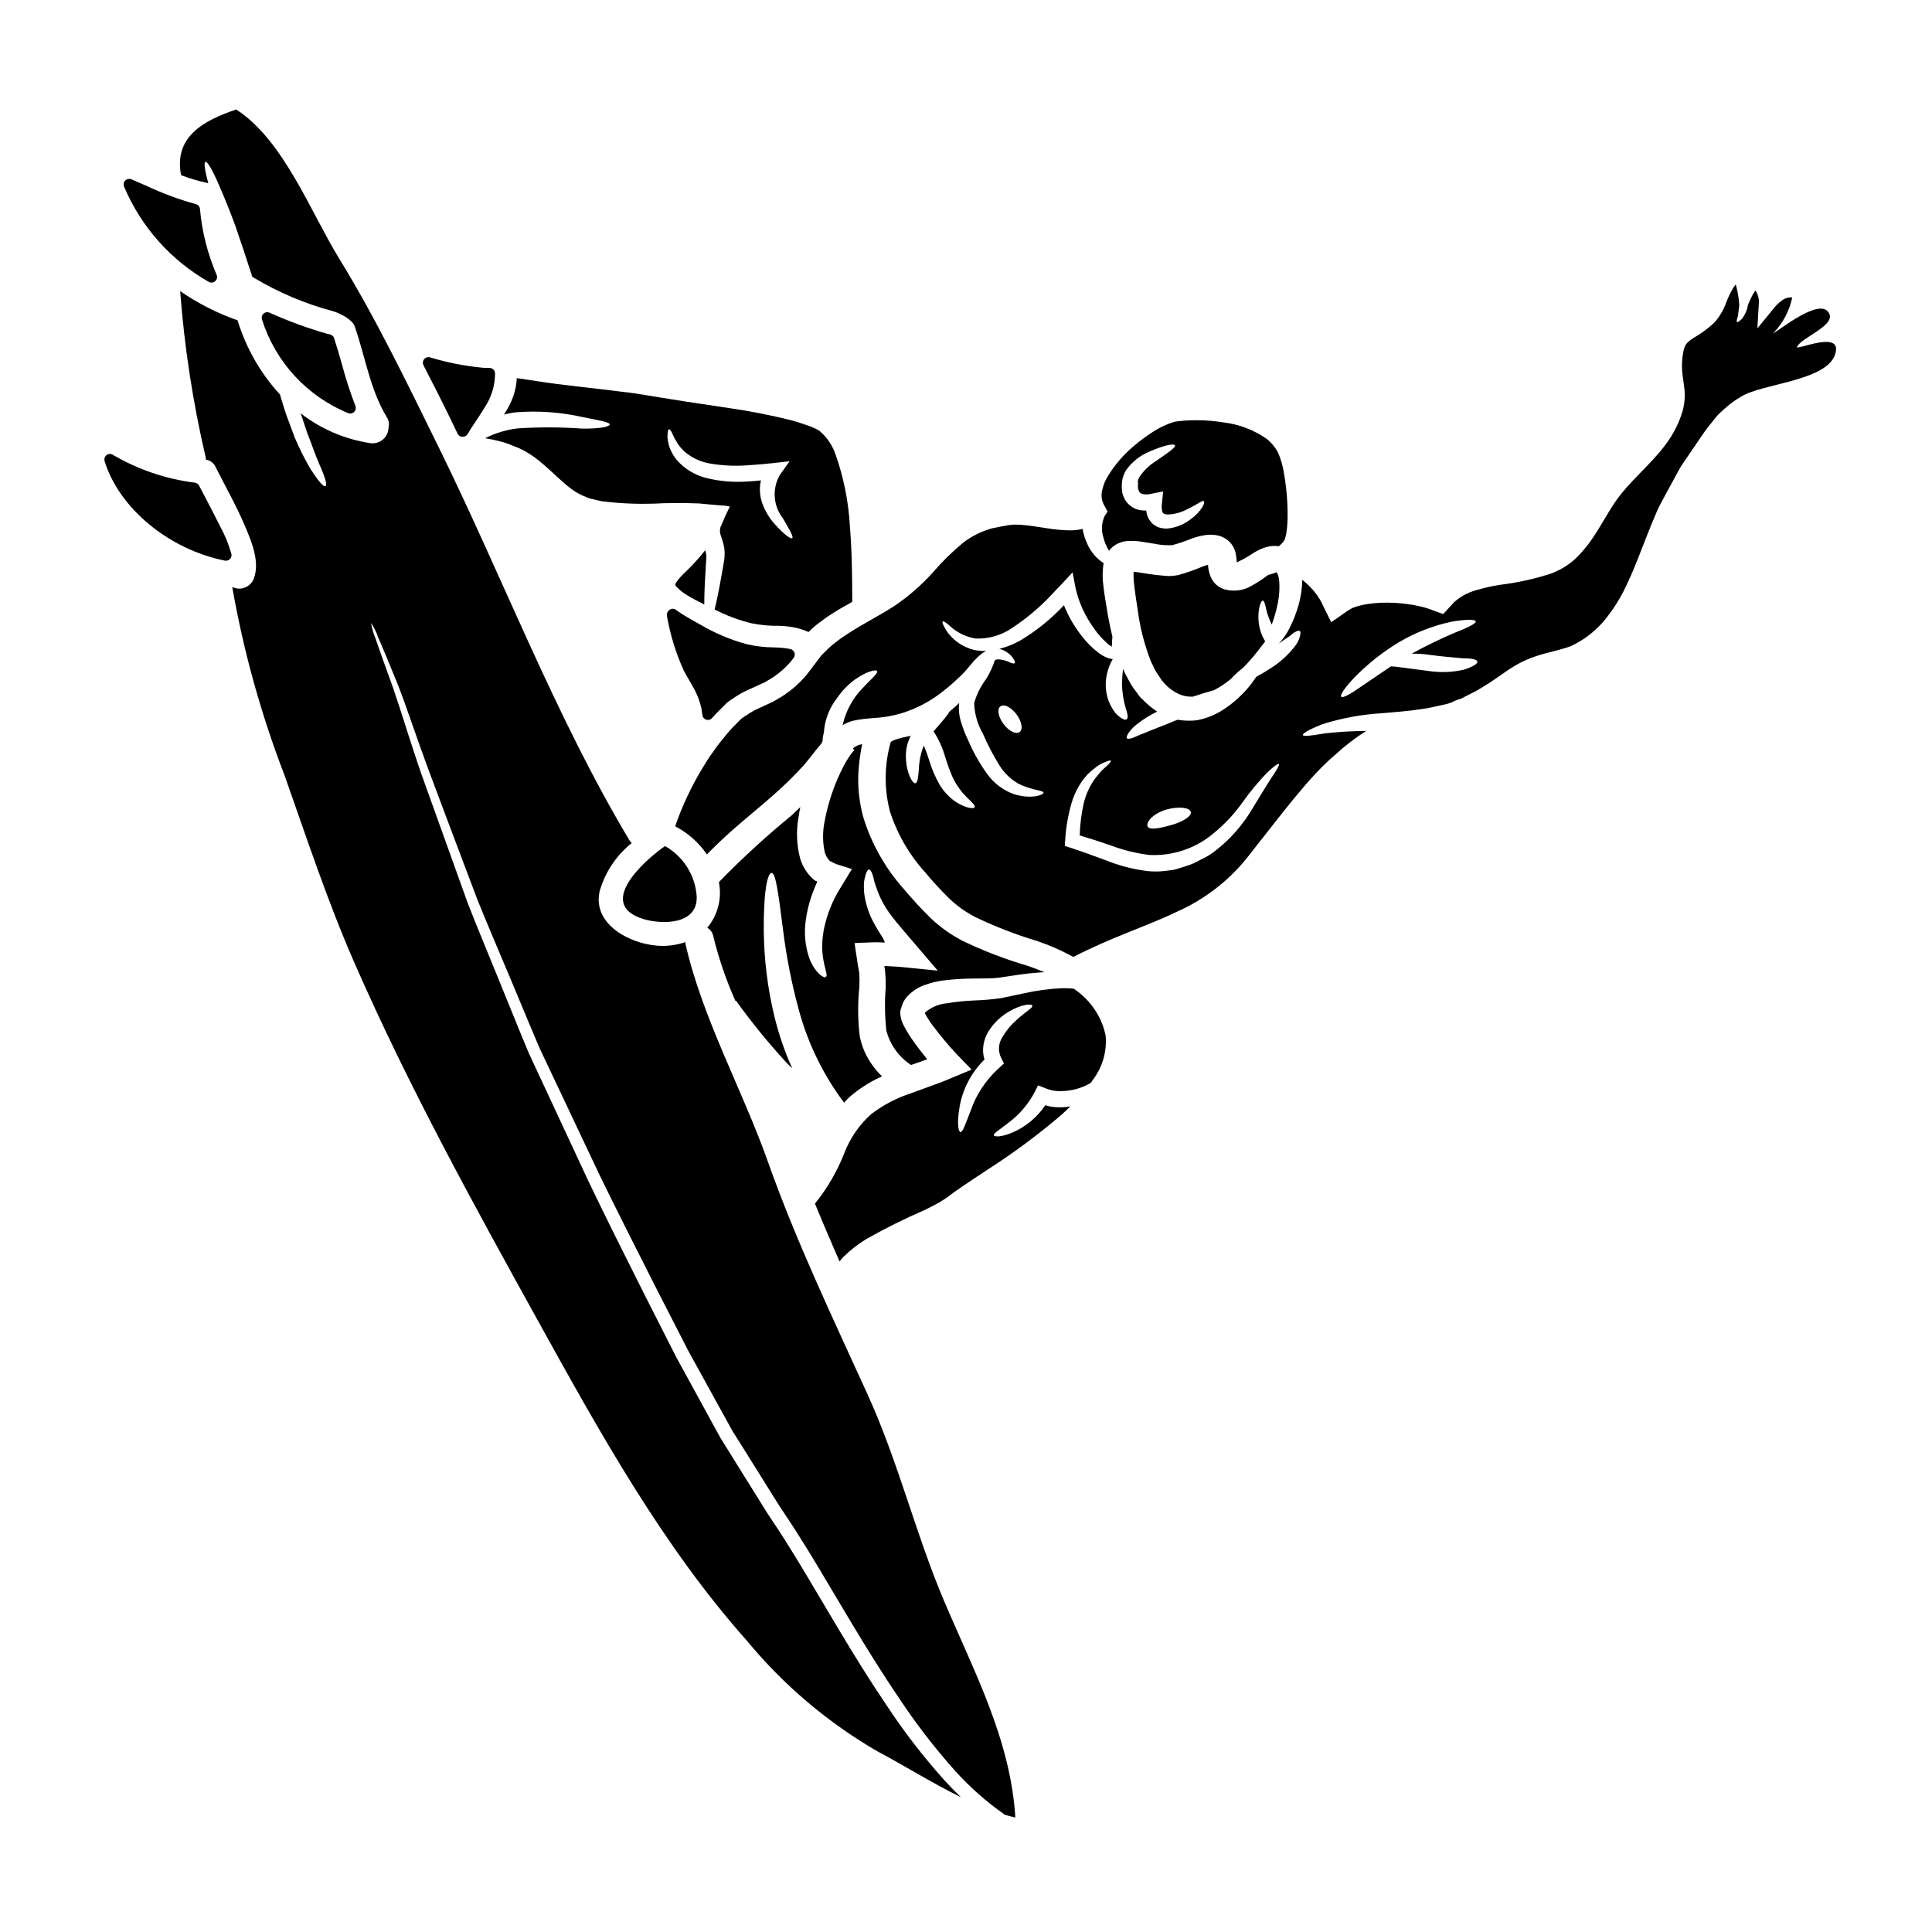
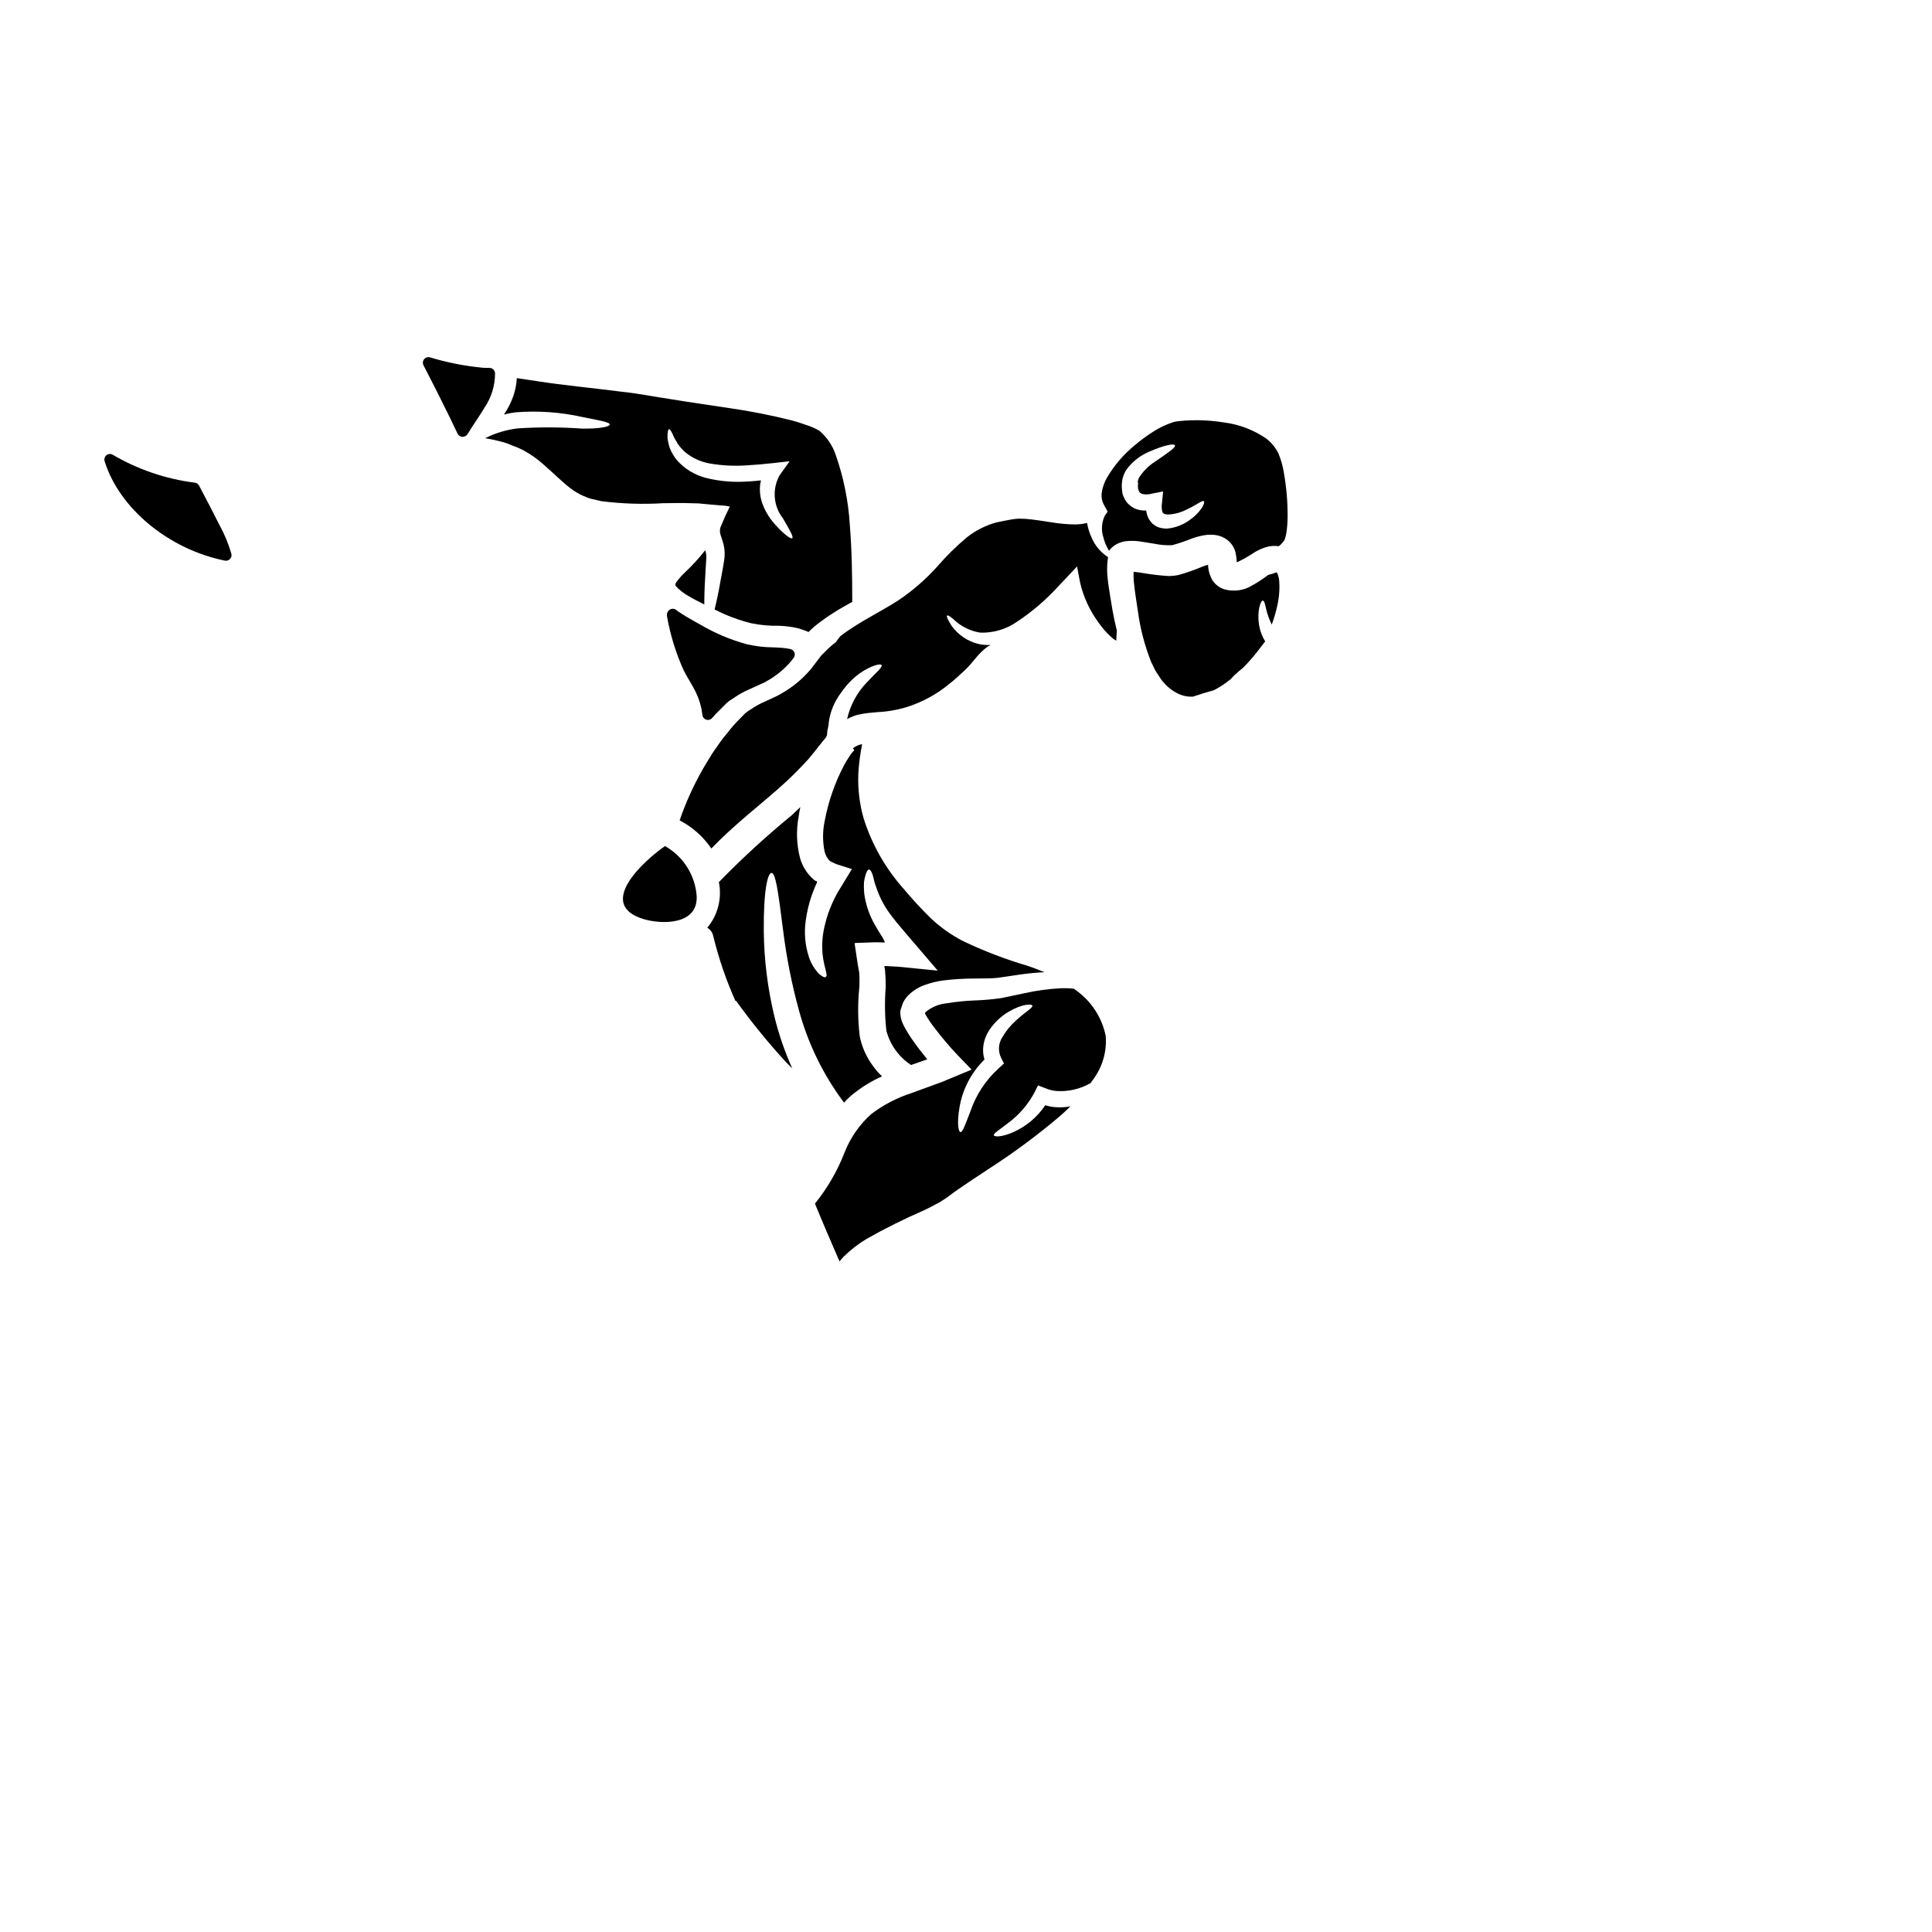
<svg xmlns="http://www.w3.org/2000/svg" fill="#000000" width="800px" height="800px" version="1.1" viewBox="144 144 512 512">
  <g>
    <path d="m263.36 254.95c0.656 1.344 1.289 2.684 1.922 4.027 0.262 0.484 0.766 0.785 1.316 0.785h0.055c0.551-0.023 1.055-0.328 1.328-0.809 0.527-0.93 1.215-1.969 1.969-3.098 0.75-1.129 1.605-2.418 2.434-3.789v-0.004c1.828-2.695 2.809-5.875 2.809-9.133-0.027-0.797-0.68-1.43-1.477-1.43-0.508 0-1.062 0-1.758-0.039l-0.512-0.059c-4.566-0.457-9.074-1.359-13.461-2.691-0.574-0.18-1.195 0.008-1.574 0.469-0.379 0.457-0.449 1.094-0.18 1.621 2.43 4.676 4.805 9.391 7.129 14.148z" />
    <path d="m321.53 305.55c-0.539 0.32-0.844 0.918-0.789 1.539 0 0.051 0.043 0.34 0.051 0.395 0.867 4.871 2.336 9.621 4.375 14.133 0.395 0.812 0.906 1.68 1.469 2.641 0.324 0.551 0.664 1.137 1.016 1.762 1.039 1.793 1.793 3.734 2.238 5.758l0.254 1.73c0.074 0.578 0.484 1.055 1.039 1.219 0.141 0.043 0.281 0.062 0.426 0.062 0.43 0 0.836-0.184 1.113-0.508 0.656-0.777 1.355-1.52 2.094-2.215l1.844-1.844v0.004c0.418-0.359 0.867-0.684 1.344-0.965 0.281-0.176 0.559-0.355 0.824-0.543h-0.004c1.168-0.789 2.406-1.465 3.699-2.023l3.336-1.512h0.004c0.488-0.188 0.957-0.426 1.395-0.715 2.352-1.312 4.461-3.023 6.234-5.055l0.328-0.422c0.148-0.195 0.301-0.395 0.457-0.582h-0.004c0.336-0.398 0.438-0.938 0.273-1.43-0.168-0.492-0.582-0.859-1.086-0.969-1.086-0.223-2.188-0.355-3.297-0.395l-1.137-0.051c-2.414-0.012-4.816-0.297-7.168-0.848-4.316-1.18-8.461-2.93-12.312-5.211l-1.227-0.672c-1.684-0.957-3.269-1.863-4.797-2.93-0.117-0.078-0.227-0.164-0.332-0.258-0.477-0.379-1.141-0.418-1.66-0.098z" />
    <path d="m326.19 301.8c1.273 0.789 2.801 1.555 4.457 2.394v-1.043c0.027-2.312 0.152-5.32 0.395-9.055 0.027-0.891 0.176-2.035 0.152-2.852h-0.004c-0.043-0.484-0.145-0.965-0.305-1.426-1.66 2.125-3.481 4.113-5.449 5.957-0.832 0.777-1.582 1.641-2.238 2.57-0.281 0.461-0.203 0.461-0.227 0.66 0.02 0.152 0.09 0.289 0.203 0.395 0.879 0.945 1.898 1.75 3.016 2.398z" />
    <path d="m298.5 254.55c4.375 0.867 7.086 1.324 7.086 1.934s-2.824 1.18-7.383 1.094c-5.672-0.402-11.359-0.422-17.031-0.051-3 0.363-5.91 1.242-8.605 2.598 1.336 0.211 2.664 0.492 3.973 0.84 1.078 0.258 2.133 0.613 3.148 1.07 1.055 0.371 2.086 0.812 3.082 1.324 1.891 1.043 3.66 2.297 5.269 3.738 2.977 2.57 5.344 5.066 7.789 6.773 1.109 0.781 2.316 1.414 3.59 1.883 0.617 0.277 1.266 0.477 1.934 0.586 0.711 0.152 1.375 0.332 2.062 0.484 5.402 0.68 10.855 0.859 16.289 0.535 2.598-0.027 5.043-0.102 7.477 0 0.66 0.023 1.352 0.051 1.988 0.051 1.016 0.098 1.969 0.176 2.953 0.281 0.984 0.102 1.91 0.152 2.824 0.25h0.004c0.828 0.016 1.656 0.121 2.465 0.309-0.586 1.27-1.18 2.363-1.703 3.664-0.281 0.613-0.535 1.223-0.789 1.836h0.004c-0.082 0.246-0.125 0.504-0.129 0.762-0.023 0.414 0.027 0.828 0.156 1.219 0.176 0.562 0.355 1.098 0.535 1.629v0.004c0.449 1.332 0.633 2.746 0.531 4.152-0.102 1.27-0.332 2.086-0.457 3.055-0.66 3.738-1.219 6.719-1.73 9.008-0.152 0.711-0.305 1.352-0.457 1.938 3.102 1.602 6.379 2.832 9.773 3.664 2.418 0.492 4.887 0.711 7.356 0.66 1.68 0.051 3.352 0.273 4.988 0.66 0.922 0.258 1.824 0.574 2.703 0.945 0.023 0.023 0.047 0.023 0.074 0.051 0.934-0.965 1.957-1.844 3.055-2.625 1.098-0.859 2.246-1.66 3.434-2.391 1.73-1.117 3.438-2.059 5.094-2.977 0-7.004-0.102-13.777-0.637-20.289-0.375-6.438-1.66-12.789-3.816-18.863-0.844-2.418-2.32-4.562-4.281-6.211-1.082-0.629-2.234-1.133-3.434-1.504-1.328-0.492-2.68-0.914-4.047-1.27-5.391-1.352-10.844-2.422-16.344-3.211-5.269-0.816-10.312-1.504-15.172-2.316-4.684-0.684-9.008-1.574-13.238-2.012-8.348-1.066-15.742-1.754-22.148-2.754-2.035-0.332-3.938-0.559-5.777-0.867-0.086 1.641-0.402 3.258-0.941 4.809-0.609 1.715-1.438 3.34-2.465 4.84 1.012-0.258 2.039-0.457 3.078-0.586 5.988-0.477 12.012-0.043 17.871 1.281zm22.781 3.207c0.281-0.051 0.711 0.633 1.246 1.91 0.254 0.633 0.711 1.219 1.094 1.969h0.004c0.555 0.785 1.195 1.512 1.906 2.16 1.93 1.602 4.25 2.656 6.723 3.059 3.238 0.547 6.527 0.699 9.801 0.457 2.238-0.125 4.43-0.332 6.543-0.559l4.656-0.512-2.621 3.668c-2.059 3.648-1.719 8.18 0.867 11.48 1.73 3.004 2.879 4.914 2.445 5.242-0.359 0.281-2.137-0.945-4.609-3.715-1.57-1.738-2.758-3.785-3.488-6.012-0.445-1.465-0.582-3.008-0.395-4.527 0.051-0.359 0.125-0.711 0.203-1.07-1.098 0.129-2.215 0.23-3.363 0.285l0.004-0.004c-3.672 0.285-7.363-0.008-10.945-0.867-3.125-0.742-5.938-2.441-8.047-4.863-0.762-0.965-1.383-2.035-1.832-3.18-0.277-0.871-0.473-1.766-0.586-2.672 0-1.383 0.117-2.176 0.395-2.25z" />
    <path d="m478.68 303.17c0.395 0.023 0.582 1.043 0.992 2.754v0.004c0.332 1.234 0.785 2.438 1.344 3.586 0.152-0.395 0.309-0.789 0.434-1.219 0.543-1.613 0.969-3.266 1.277-4.938 0.316-1.781 0.41-3.594 0.277-5.398-0.051-0.742-0.242-1.465-0.559-2.137-0.02-0.059-0.055-0.113-0.102-0.152-0.734 0.27-1.48 0.5-2.238 0.684-0.027 0.027-0.051 0.027-0.078 0.051-1.551 1.191-3.203 2.246-4.938 3.148-1.359 0.691-2.879 1.02-4.406 0.945l-0.738-0.027c-0.133-0.016-0.266-0.039-0.395-0.074l-0.359-0.051-0.152-0.051h-0.102l-0.023-0.027-0.395-0.074-0.074-0.027v-0.004c-1.301-0.41-2.418-1.266-3.148-2.414-0.715-1.242-1.109-2.644-1.145-4.074-0.512 0.133-1.012 0.297-1.504 0.484-2.051 0.871-4.152 1.613-6.297 2.215-0.77 0.172-1.555 0.266-2.344 0.281h-0.203l-0.484-0.027-0.434-0.023-0.863-0.074c-1.145-0.102-2.293-0.23-3.391-0.395-1.094-0.16-2.086-0.332-3.129-0.484-0.395-0.051-0.762-0.102-1.094-0.125l0.004-0.004c-0.035 0.84-0.016 1.684 0.051 2.519l0.227 2.012 0.254 1.887c0.199 1.301 0.395 2.594 0.582 3.867h0.004c0.613 4.676 1.805 9.258 3.543 13.645 0.484 0.867 0.738 1.656 1.328 2.621l0.965 1.453 0.484 0.738 0.051 0.051 0.227 0.25v0.004c1.07 1.344 2.426 2.441 3.969 3.207 1.254 0.625 2.652 0.918 4.051 0.84 2.035-0.688 3.867-1.246 5.394-1.656 0.051-0.023 0.102-0.023 0.176-0.051h0.004c1.582-0.828 3.074-1.816 4.453-2.953 0.258-0.309 0.531-0.605 0.816-0.887 0.762-0.73 1.559-1.418 2.394-2.062 1.289-1.297 2.504-2.664 3.641-4.098 0.891-1.121 1.652-2.141 2.262-2.93-0.797-1.293-1.34-2.731-1.602-4.227-0.215-1.227-0.258-2.477-0.125-3.715 0.25-1.973 0.766-2.914 1.117-2.867z" />
    <path d="m437.54 279.58-0.789 1.145h0.004c-0.836 1.797-0.957 3.844-0.336 5.727 0.309 1.242 0.809 2.426 1.48 3.516 0.52-0.715 1.191-1.309 1.969-1.734 0.699-0.379 1.457-0.645 2.238-0.785 1.508-0.191 3.035-0.148 4.531 0.125 1.07 0.176 2.141 0.332 3.207 0.508 1.582 0.34 3.199 0.473 4.812 0.395 1.809-0.496 3.582-1.102 5.32-1.809 1.227-0.438 2.5-0.746 3.793-0.918 0.867-0.086 1.738-0.062 2.598 0.078 1.125 0.188 2.18 0.672 3.055 1.398 1.039 0.859 1.754 2.043 2.035 3.363 0.145 0.688 0.238 1.383 0.277 2.086l0.027 0.332h0.004c0.137-0.035 0.266-0.09 0.391-0.156 1.438-0.695 2.824-1.496 4.148-2.391 0.969-0.594 2.004-1.074 3.082-1.426 1.137-0.352 2.336-0.449 3.512-0.281l0.457-0.395c0.254-0.203 0.309-0.359 0.484-0.508v0.004c0.211-0.242 0.406-0.5 0.586-0.766v-0.027l0.051-0.176 0.125-0.332c0.078-0.254 0.129-0.609 0.23-0.918h0.004c0.262-1.59 0.391-3.199 0.395-4.809 0.016-3.828-0.309-7.644-0.969-11.414-0.277-1.812-0.773-3.582-1.477-5.269-0.746-1.512-1.824-2.832-3.148-3.871-3.375-2.34-7.269-3.824-11.344-4.328-2.316-0.371-4.656-0.566-7.004-0.586-1.18 0-2.211 0.051-3.332 0.102l-1.836 0.176c-0.367 0.043-0.734 0.109-1.094 0.207-1.906 0.598-3.723 1.453-5.394 2.543-1.762 1.109-3.438 2.344-5.016 3.695-2.894 2.387-5.352 5.266-7.254 8.5-0.719 1.25-1.191 2.621-1.402 4.047-0.129 1.086 0.074 2.184 0.586 3.148zm3.867-8.266 0.051-0.332 0.051-0.254 0.023-0.051 0.051-0.125 0.152-0.512 0.004-0.004c0.18-0.473 0.395-0.93 0.641-1.375 1.574-2.238 3.758-3.981 6.297-5.012 3.938-1.73 6.414-2.137 6.691-1.652 0.309 0.559-1.934 2.062-5.168 4.273-1.758 1.113-3.254 2.602-4.379 4.352-0.051 0.176-0.102 0.227-0.176 0.484l-0.129 0.508-0.023 0.129-0.027 0.074 0.203 0.027-0.051 0.051v0.004c-0.074 0.504-0.082 1.02-0.023 1.527 0.203 0.914 0.457 1.27 1.219 1.5 0.812 0.164 1.652 0.129 2.445-0.105l2.981-0.582-0.281 2.902c-0.156 0.836-0.129 1.695 0.074 2.519 0.152 0.395 0.457 0.609 1.27 0.688h0.004c1.695-0.023 3.367-0.43 4.887-1.18 1.133-0.516 2.231-1.102 3.285-1.758 0.789-0.457 1.301-0.762 1.531-0.586 0.23 0.176 0.098 0.738-0.395 1.605-0.801 1.219-1.816 2.281-3.004 3.129-1.824 1.438-4.023 2.312-6.336 2.523-0.859 0.02-1.715-0.129-2.519-0.434-0.449-0.23-0.875-0.504-1.277-0.812-0.363-0.379-0.695-0.789-0.992-1.227-0.387-0.719-0.637-1.504-0.738-2.312-0.719 0.031-1.441-0.047-2.137-0.23-0.586-0.145-1.137-0.395-1.629-0.738-1.012-0.637-1.789-1.582-2.215-2.699-0.242-0.48-0.375-1.012-0.391-1.551-0.141-0.91-0.129-1.84 0.035-2.746z" />
-     <path d="m365.45 314.23c-0.953 0.711-1.848 1.504-2.672 2.359-0.395 0.434-0.867 0.789-1.246 1.27l-1.18 1.574c-0.867 1.145-1.73 2.289-2.621 3.438h-0.004c-2.188 2.606-4.828 4.797-7.789 6.469-0.711 0.434-1.453 0.816-2.219 1.145l-2.137 0.992c-1.266 0.531-2.477 1.191-3.613 1.969-0.562 0.324-1.098 0.691-1.605 1.098l-1.527 1.551c-1.086 1.074-2.098 2.223-3.027 3.438-1.043 1.211-2.012 2.488-2.902 3.816-0.965 1.273-1.832 2.699-2.695 4.125-2.981 4.891-5.422 10.09-7.285 15.504 3.379 1.75 6.266 4.312 8.402 7.457 6.086-6.297 12.324-11.047 17.566-15.68 2.875-2.512 5.606-5.191 8.172-8.02 1.18-1.398 2.113-2.57 3.258-4.07 0.66-0.867 1.703-1.73 1.703-2.598v-0.176c0-0.867 0.395-1.758 0.395-2.672v-0.004c0.367-3 1.547-5.844 3.41-8.223 1.301-1.914 2.918-3.59 4.785-4.953 3.207-2.215 5.602-2.672 5.828-2.215 0.309 0.586-1.477 1.988-3.816 4.508v-0.004c-2.656 2.719-4.5 6.129-5.324 9.84 0.891-0.531 1.852-0.93 2.856-1.18 0.941-0.203 1.883-0.359 2.723-0.457l2.394-0.23v-0.004c2.641-0.117 5.258-0.562 7.789-1.32 4.148-1.309 8.004-3.41 11.352-6.184 1.504-1.145 2.856-2.469 4.023-3.543 1.168-1.074 2.062-2.238 3.031-3.356h-0.004c0.914-1.137 1.973-2.144 3.152-3.004 0.234-0.148 0.48-0.281 0.734-0.395-1.109 0.062-2.227-0.031-3.309-0.281-2.812-0.711-5.289-2.383-7-4.723-1.043-1.652-1.477-2.621-1.223-2.797 0.25-0.176 1.121 0.457 2.422 1.652h-0.004c1.816 1.512 4.004 2.508 6.34 2.879 3.473 0.125 6.898-0.887 9.746-2.879 3.797-2.508 7.281-5.457 10.391-8.781 0.891-0.945 1.754-1.887 2.621-2.773l2.906-3.106 0.789 4.172h-0.004c0.883 3.852 2.547 7.481 4.887 10.664 0.961 1.402 2.078 2.684 3.336 3.82 0.41 0.41 0.883 0.754 1.398 1.02 0-0.84 0.074-1.73 0.148-2.648-0.457-1.832-0.84-3.688-1.18-5.547-0.227-1.328-0.457-2.676-0.66-4.023l-0.332-2.113-0.25-2.012c-0.219-1.73-0.219-3.484 0-5.219 0.023-0.188 0.055-0.375 0.098-0.559-1.926-1.246-3.441-3.035-4.352-5.144-0.582-1.254-0.992-2.574-1.223-3.938-1.082 0.266-2.191 0.398-3.309 0.395-2.047-0.031-4.09-0.219-6.109-0.559-2.164-0.305-4.508-0.734-6.898-0.918-0.582-0.023-1.18-0.023-1.805-0.051h-0.004c-0.586 0.027-1.172 0.09-1.754 0.184-1.301 0.25-2.672 0.484-4.047 0.789v-0.004c-2.859 0.77-5.539 2.109-7.871 3.938-2.809 2.348-5.422 4.918-7.816 7.688-3.059 3.418-6.531 6.445-10.336 9.012-4.07 2.621-8.473 4.785-12.523 7.477h-0.004c-1.031 0.648-2.027 1.355-2.977 2.121z" />
+     <path d="m365.45 314.23c-0.953 0.711-1.848 1.504-2.672 2.359-0.395 0.434-0.867 0.789-1.246 1.27c-0.867 1.145-1.73 2.289-2.621 3.438h-0.004c-2.188 2.606-4.828 4.797-7.789 6.469-0.711 0.434-1.453 0.816-2.219 1.145l-2.137 0.992c-1.266 0.531-2.477 1.191-3.613 1.969-0.562 0.324-1.098 0.691-1.605 1.098l-1.527 1.551c-1.086 1.074-2.098 2.223-3.027 3.438-1.043 1.211-2.012 2.488-2.902 3.816-0.965 1.273-1.832 2.699-2.695 4.125-2.981 4.891-5.422 10.09-7.285 15.504 3.379 1.75 6.266 4.312 8.402 7.457 6.086-6.297 12.324-11.047 17.566-15.68 2.875-2.512 5.606-5.191 8.172-8.02 1.18-1.398 2.113-2.57 3.258-4.07 0.66-0.867 1.703-1.73 1.703-2.598v-0.176c0-0.867 0.395-1.758 0.395-2.672v-0.004c0.367-3 1.547-5.844 3.41-8.223 1.301-1.914 2.918-3.59 4.785-4.953 3.207-2.215 5.602-2.672 5.828-2.215 0.309 0.586-1.477 1.988-3.816 4.508v-0.004c-2.656 2.719-4.5 6.129-5.324 9.84 0.891-0.531 1.852-0.93 2.856-1.18 0.941-0.203 1.883-0.359 2.723-0.457l2.394-0.23v-0.004c2.641-0.117 5.258-0.562 7.789-1.32 4.148-1.309 8.004-3.41 11.352-6.184 1.504-1.145 2.856-2.469 4.023-3.543 1.168-1.074 2.062-2.238 3.031-3.356h-0.004c0.914-1.137 1.973-2.144 3.152-3.004 0.234-0.148 0.48-0.281 0.734-0.395-1.109 0.062-2.227-0.031-3.309-0.281-2.812-0.711-5.289-2.383-7-4.723-1.043-1.652-1.477-2.621-1.223-2.797 0.25-0.176 1.121 0.457 2.422 1.652h-0.004c1.816 1.512 4.004 2.508 6.34 2.879 3.473 0.125 6.898-0.887 9.746-2.879 3.797-2.508 7.281-5.457 10.391-8.781 0.891-0.945 1.754-1.887 2.621-2.773l2.906-3.106 0.789 4.172h-0.004c0.883 3.852 2.547 7.481 4.887 10.664 0.961 1.402 2.078 2.684 3.336 3.82 0.41 0.41 0.883 0.754 1.398 1.02 0-0.84 0.074-1.73 0.148-2.648-0.457-1.832-0.84-3.688-1.18-5.547-0.227-1.328-0.457-2.676-0.66-4.023l-0.332-2.113-0.25-2.012c-0.219-1.73-0.219-3.484 0-5.219 0.023-0.188 0.055-0.375 0.098-0.559-1.926-1.246-3.441-3.035-4.352-5.144-0.582-1.254-0.992-2.574-1.223-3.938-1.082 0.266-2.191 0.398-3.309 0.395-2.047-0.031-4.09-0.219-6.109-0.559-2.164-0.305-4.508-0.734-6.898-0.918-0.582-0.023-1.18-0.023-1.805-0.051h-0.004c-0.586 0.027-1.172 0.09-1.754 0.184-1.301 0.25-2.672 0.484-4.047 0.789v-0.004c-2.859 0.77-5.539 2.109-7.871 3.938-2.809 2.348-5.422 4.918-7.816 7.688-3.059 3.418-6.531 6.445-10.336 9.012-4.07 2.621-8.473 4.785-12.523 7.477h-0.004c-1.031 0.648-2.027 1.355-2.977 2.121z" />
    <path d="m383.29 409.79c0.289-0.605 0.66-1.168 1.094-1.68 1.359-1.477 3.082-2.574 4.992-3.184 1.488-0.516 3.023-0.883 4.582-1.094 2.66-0.332 5.336-0.5 8.016-0.508 2.445-0.051 4.785 0.023 6.543-0.203 2.137-0.332 4.176-0.609 6.086-0.895 2.188-0.305 4.223-0.48 6.184-0.582-1.398-0.586-2.82-1.121-4.328-1.656h-0.004c-5.973-1.746-11.797-3.977-17.406-6.676-3.106-1.621-5.969-3.668-8.504-6.086-2.445-2.418-4.656-4.809-6.898-7.477v-0.004c-4.922-5.469-8.609-11.938-10.805-18.961-1.07-3.797-1.535-7.742-1.379-11.684 0.137-2.644 0.477-5.277 1.02-7.871-0.223 0.055-0.453 0.098-0.684 0.125-0.645 0.223-1.246 0.551-1.781 0.969l0.395 0.461h-0.004c-0.531 0.547-1 1.152-1.395 1.805-0.516 0.754-0.98 1.535-1.402 2.344-2.406 4.609-4.113 9.551-5.066 14.66-0.551 2.609-0.57 5.301-0.051 7.918 0.176 0.871 0.57 1.684 1.145 2.359l0.176 0.203c0.051 0.051 0.078 0.125 0.434 0.281 0.535 0.227 0.945 0.484 1.574 0.711 1.352 0.434 2.672 0.844 3.938 1.246-1.301 2.141-2.574 4.199-3.769 6.188-0.281 0.535-0.559 1.066-0.84 1.574-0.203 0.484-0.434 0.969-0.66 1.426v0.004c-0.758 1.707-1.363 3.477-1.809 5.293-0.691 2.586-0.934 5.273-0.711 7.941 0.434 4.047 1.551 5.676 0.867 6.16-0.254 0.227-0.789 0.027-1.68-0.711h-0.004c-1.285-1.293-2.246-2.871-2.801-4.609-1.016-3.129-1.293-6.445-0.816-9.699 0.301-2.199 0.812-4.363 1.527-6.461 0.203-0.586 0.434-1.18 0.66-1.758 0.227-0.578 0.461-1.094 0.715-1.652 0.023-0.176 0.148-0.395 0.074-0.457l0.004-0.004c-0.094 0-0.188-0.016-0.277-0.051l-0.359-0.203c-0.145-0.094-0.277-0.207-0.395-0.332l-0.535-0.508c-1.379-1.41-2.387-3.144-2.93-5.043-0.926-3.566-1.062-7.297-0.391-10.922 0.125-0.863 0.277-1.727 0.457-2.594-0.789 0.734-1.551 1.5-2.363 2.238-6.731 5.519-13.148 11.406-19.219 17.645 0.867 4.289-0.27 8.738-3.082 12.09 0.848 0.477 1.438 1.305 1.605 2.262 1.438 5.887 3.406 11.633 5.879 17.164l0.125-0.102 0.004-0.004c3.992 5.547 8.301 10.859 12.906 15.91 0.688 0.734 1.352 1.402 2.012 2.035h-0.004c-1.992-4.426-3.574-9.027-4.723-13.742-1.781-7.383-2.731-14.941-2.82-22.531-0.102-11.328 1.117-15.527 2.035-15.527 1.07 0 1.703 4.25 3.078 15.145 0.883 7.152 2.281 14.23 4.176 21.18 2.406 8.875 6.473 17.211 11.988 24.566 0.793-0.922 1.684-1.758 2.648-2.496 2.273-1.797 4.762-3.305 7.41-4.481-0.969-0.918-1.836-1.934-2.598-3.031-1.629-2.262-2.758-4.848-3.309-7.582-0.516-4.336-0.551-8.719-0.102-13.062 0-0.867 0.074-1.754 0.023-2.57l-0.051-1.219c-0.125-0.738-0.254-1.477-0.395-2.215-0.227-1.527-0.457-3.031-0.684-4.531l-0.152-1.094h-0.004c0.383-0.055 0.766-0.078 1.148-0.078 0.789-0.051 1.574-0.023 2.344-0.074h-0.004c1.5-0.094 3.008-0.094 4.508 0h0.023c-0.078-0.285-0.188-0.559-0.332-0.816l-0.152-0.309-0.32-0.535-0.395-0.609c-0.535-0.816-0.996-1.68-1.453-2.445h0.004c-1.496-2.582-2.457-5.438-2.828-8.398-0.09-0.973-0.105-1.953-0.051-2.926 0.098-0.656 0.242-1.301 0.434-1.934 0.309-0.992 0.609-1.402 0.918-1.375s0.637 0.48 0.941 1.398c0.152 0.461 0.281 1.02 0.434 1.707s0.508 1.449 0.789 2.363h-0.004c0.859 2.336 2.062 4.531 3.562 6.516 0.508 0.633 0.969 1.297 1.527 1.969 0.867 1.043 1.781 2.113 2.754 3.258 2.492 2.93 5.215 6.109 8.195 9.574-2.621-0.254-5.371-0.535-8.246-0.816l-2.394-0.227c-1.07-0.051-2.164-0.102-3.234-0.18-0.066 0.02-0.133 0.047-0.199 0.078-0.051 0.023-0.18 0-0.102 0.102 0.062 0.145 0.102 0.301 0.125 0.457l0.074 0.457c0.027 0.512 0.078 1.02 0.102 1.504 0.102 1.043 0.051 2.012 0.078 3.055-0.301 3.824-0.242 7.668 0.18 11.48 0.977 3.731 3.297 6.965 6.516 9.086v0.023c1.18-0.434 2.394-0.84 3.562-1.246 0.176-0.047 0.344-0.105 0.508-0.176h0.078c0.051-0.023 0.125-0.023 0.152-0.051l-0.078-0.125-0.023-0.078-0.027-0.023-0.176-0.227c-1.094-1.352-2.164-2.699-3.148-4.102v-0.004c-1.047-1.418-1.98-2.918-2.797-4.481l-0.395-0.891c-0.137-0.336-0.242-0.684-0.309-1.043-0.168-0.684-0.211-1.391-0.125-2.09z" />
    <path d="m314.53 387.56c4.914 1.477 14.383 1.574 14.102-6.008-0.371-5.578-3.531-10.59-8.398-13.34-5.727 3.996-18.379 15.504-5.703 19.348z" />
    <path d="m430.15 407.21c-0.48-0.434-1.043-0.789-1.551-1.18v-0.004c-1.156-0.133-2.324-0.176-3.488-0.125-3.258 0.164-6.492 0.605-9.672 1.324-1.883 0.395-3.894 0.816-6.031 1.27-2.391 0.348-4.797 0.559-7.207 0.637-2.43 0.098-4.856 0.344-7.254 0.742-2.078 0.184-4.051 1-5.652 2.34-0.227 0.281-0.203 0.25-0.023 0.633v0.004c0.691 1.219 1.473 2.383 2.34 3.484 0.918 1.223 1.91 2.473 2.977 3.719 1.73 2.113 4.434 4.883 6.898 7.406-1.703 0.711-3.438 1.426-5.191 2.16-0.867 0.359-1.754 0.715-2.648 1.098-0.762 0.281-1.551 0.559-2.344 0.863-1.883 0.688-3.816 1.379-5.801 2.113l0.004 0.004c-3.832 1.234-7.426 3.109-10.629 5.551-3.188 2.848-5.641 6.422-7.156 10.422-1.891 4.801-4.508 9.285-7.75 13.301 2.109 5.141 4.301 10.234 6.516 15.324v-0.004c0.336-0.445 0.703-0.871 1.094-1.27 1.824-1.789 3.848-3.363 6.035-4.684 4.961-2.805 10.066-5.348 15.297-7.613 1.375-0.66 2.723-1.352 4.051-2.086 0.582-0.395 1.117-0.688 1.832-1.18l2.062-1.527c2.852-2.012 5.856-3.973 8.961-6.035 6.727-4.316 13.156-9.078 19.242-14.258 0.867-0.762 1.754-1.602 2.621-2.445v0.004c-1.359 0.246-2.746 0.316-4.125 0.203-0.863-0.066-1.719-0.238-2.543-0.508-2.106 3.137-5.055 5.617-8.504 7.152-3.055 1.324-4.914 1.27-5.117 0.84-0.23-0.508 1.527-1.5 3.715-3.231v-0.004c2.977-2.188 5.414-5.027 7.129-8.297l0.84-1.707 1.969 0.738h-0.004c0.922 0.398 1.902 0.648 2.902 0.742 3.16 0.219 6.309-0.508 9.051-2.09 0.227-0.305 0.457-0.586 0.66-0.918h0.004c2.508-3.324 3.707-7.457 3.359-11.609-0.906-4.449-3.336-8.445-6.867-11.301zm-16.902 7.231c-1.438 1.27-2.656 2.766-3.613 4.426-1.066 1.641-1.191 3.719-0.328 5.477l0.762 1.477-1.352 1.246-0.309 0.281h0.004c-3.301 3.055-5.789 6.887-7.234 11.148-1.301 3.281-2.035 5.648-2.672 5.512-0.535-0.102-0.918-2.418-0.254-6.363l-0.004-0.004c0.781-4.883 3.113-9.391 6.652-12.848-0.363-1.172-0.469-2.406-0.305-3.617 0.211-1.555 0.789-3.039 1.68-4.332 1.34-1.98 3.113-3.625 5.191-4.812 3.438-2.008 6.012-2.035 6.113-1.527 0.176 0.602-1.812 1.594-4.332 3.938z" />
-     <path d="m623.29 235.39c-1.012 0.305-2.039 0.551-3.078 0.734 0.43-2.519 11.094-5.93 8.266-9.492-2.723-3.465-12.805 4.809-14.586 5.703 2.566-2.613 4.324-5.91 5.062-9.496-0.988-0.098-1.977 0.195-2.754 0.812-0.738 0.527-1.398 1.152-1.969 1.859l-4.508 5.512 0.395-6.769v-0.004c0.066-0.859-0.102-1.719-0.484-2.492-0.102-0.254-0.285-0.535-0.395-0.816h0.004c-0.406 0.531-0.754 1.102-1.043 1.703-0.383 0.762-0.715 1.504-0.992 2.215v0.004c-0.105 0.68-0.301 1.34-0.586 1.965-0.219 0.465-0.465 0.918-0.742 1.352-0.219 0.289-0.477 0.543-0.762 0.762-0.43 0.395-0.684 0.484-0.789 0.395-0.102-0.09-0.102-0.395 0.023-0.891 0.051-0.203 0.152-0.461 0.23-0.738 0.051-0.535 0.125-1.219 0.25-2.113 0.027-0.199 0.078-0.457 0.102-0.684h0.004c-0.121-1.867-0.438-3.711-0.938-5.512-0.227 0.246-0.43 0.508-0.613 0.789-0.754 1.25-1.391 2.566-1.906 3.934-0.695 1.969-1.766 3.785-3.148 5.348-1.617 1.531-3.414 2.867-5.352 3.969-1.805 1.145-2.469 1.781-2.852 3.613h0.004c-0.43 2.121-0.508 4.297-0.23 6.441 0.125 1.18 0.395 2.496 0.535 4.102 0.125 1.734-0.035 3.481-0.484 5.168-0.957 3.281-2.508 6.363-4.582 9.082-4.102 5.512-9.676 9.777-13.383 15.25-1.934 2.824-3.691 6.238-6.109 9.777h0.004c-1.289 1.883-2.766 3.629-4.406 5.219-1.898 1.715-4.109 3.051-6.512 3.934-4.426 1.426-8.98 2.422-13.598 2.977-2.113 0.34-4.207 0.816-6.262 1.43-1.867 0.516-3.606 1.41-5.117 2.621-0.191 0.141-0.379 0.293-0.559 0.457l-1.223 1.328-1.219 1.324-0.309 0.332c-0.125 0.102-0.203 0.309-0.355 0.176l-0.867-0.305c-1.121-0.359-2.344-0.918-3.438-1.223-0.484-0.176-1.047-0.281-1.574-0.434l0.004-0.004c-2.269-0.516-4.578-0.828-6.902-0.941-2.363-0.141-4.738-0.039-7.082 0.309-1.113 0.16-2.215 0.418-3.285 0.762l-0.918 0.355h0.004c-0.645 0.352-1.266 0.746-1.859 1.18-1.18 0.84-2.422 1.676-3.617 2.519-0.66-1.324-1.301-2.648-1.969-3.973-0.332-0.66-0.633-1.402-1.016-2.012l-0.762-1.18-1.121-1.426-1.27-1.324-0.004 0.004c-0.484-0.469-1-0.906-1.539-1.309-0.031 2.344-0.383 4.672-1.043 6.922-0.57 1.926-1.301 3.801-2.188 5.602-0.75 1.59-1.746 3.051-2.953 4.328 0.789-0.535 1.5-1.02 2.059-1.426 0.918-0.484 1.605-1.301 2.191-1.574 0.582-0.359 1.016-0.484 1.27-0.309 0.254 0.176 0.254 0.637 0.074 1.301h0.004c-0.215 0.914-0.617 1.77-1.18 2.519-1.891 2.508-4.238 4.633-6.926 6.262-1.219 0.789-2.363 1.453-3.488 2.062-0.395 0.613-0.867 1.223-1.324 1.859h0.004c-2.207 2.867-4.914 5.309-7.992 7.207-1.957 1.172-4.102 2-6.34 2.445-1.734 0.207-3.492 0.164-5.219-0.133-3.516 1.477-6.797 2.672-8.91 3.59-1.219 0.395-2.262 0.992-3.055 1.246s-1.27 0.309-1.449 0.078c-0.176-0.227-0.027-0.715 0.43-1.402v0.004c0.652-0.945 1.461-1.773 2.394-2.445 1.609-1.258 3.352-2.34 5.195-3.231-1.398-0.922-2.691-1.996-3.848-3.207l-0.395-0.359-0.176-0.176-0.332-0.395-0.512-0.711-1.043-1.398c-0.711-1.02-1.426-2.445-2.109-3.668-0.23-0.457-0.395-0.941-0.613-1.402-0.184 1.438-0.285 2.883-0.301 4.332 0.086 1.996 0.402 3.977 0.938 5.902 0.508 1.504 0.789 2.648 0.359 3.082-0.43 0.434-1.574-0.102-2.981-1.574-1.66-2.086-2.582-4.668-2.621-7.332-0.012-2.457 0.629-4.875 1.859-7-0.371-0.047-0.734-0.125-1.094-0.227-0.961-0.32-1.855-0.805-2.648-1.43-1.602-1.203-3.031-2.613-4.254-4.199-2.059-2.547-3.723-5.383-4.938-8.422l-0.148 0.148c-3.367 3.598-7.227 6.699-11.461 9.219-1.734 0.965-3.586 1.707-5.508 2.211 1.445 0.336 2.723 1.188 3.59 2.394 0.535 0.762 0.66 1.18 0.484 1.375-0.176 0.191-0.637 0.102-1.375-0.227v-0.004c-0.98-0.484-2.055-0.754-3.148-0.789-0.258 0.051-0.504 0.137-0.738 0.254-0.582 1.758-1.367 3.441-2.34 5.016-1.438 1.898-2.508 4.047-3.148 6.34 0.094 2.867 0.898 5.664 2.34 8.148 1.246 2.883 2.699 5.676 4.356 8.348 1.246 2.016 2.977 3.688 5.039 4.859 3.617 1.836 6.644 1.703 6.644 2.422 0.078 0.395-2.824 1.859-7.84 0.355l-0.004-0.004c-2.82-1.023-5.273-2.867-7.047-5.293-1.996-2.758-3.68-5.731-5.016-8.859-0.793-1.613-1.453-3.293-1.969-5.016-0.496-1.613-0.66-3.309-0.484-4.988-0.152 0.129-0.254 0.254-0.395 0.395-0.66 0.613-1.375 1.223-2.109 1.836-0.18 0.254-0.309 0.484-0.512 0.762-0.941 1.352-2.394 2.902-3.766 4.531v-0.004c1.289 1.957 2.285 4.094 2.953 6.344 0.594 2.008 1.309 3.977 2.141 5.902 0.695 1.457 1.578 2.816 2.621 4.051 1.859 2.086 3.488 3.203 3.18 3.816-0.176 0.457-2.312 0.355-5.191-1.555-1.648-1.188-3.043-2.691-4.102-4.426-1.152-2.039-2.074-4.199-2.754-6.441-0.402-1.336-0.879-2.652-1.426-3.934-0.777 1.93-1.215 3.977-1.301 6.055-0.176 2.238-0.309 3.789-0.918 3.938-0.535 0.102-1.477-1.18-2.113-3.641h0.004c-0.371-1.488-0.504-3.027-0.395-4.559 0.121-1.527 0.547-3.016 1.246-4.375-1.352 0.25-2.688 0.578-3.996 0.988-0.438 0.168-0.863 0.363-1.273 0.59-1.715 5.965-1.812 12.285-0.277 18.301 1.918 6.039 5.113 11.594 9.367 16.293 2.012 2.422 4.25 4.836 6.363 6.922 2.051 1.961 4.375 3.621 6.898 4.922 5.273 2.543 10.742 4.66 16.348 6.344 3.344 1.125 6.582 2.547 9.672 4.25 9.977-5.191 19.551-8.172 27.391-11.965 7.215-3.184 13.57-8.039 18.535-14.172 9.266-11.66 16.316-21.43 23.492-27.465 2.531-2.348 5.277-4.457 8.199-6.297-3.703 0.02-7.398 0.242-11.078 0.66-3.562 0.609-5.574 0.867-5.703 0.434s1.605-1.453 4.992-2.824c5.137-1.637 10.453-2.629 15.836-2.953 3.387-0.309 7.027-0.535 10.867-1.145 0.969-0.117 1.93-0.297 2.875-0.535l1.477-0.309 0.738-0.176 0.395-0.074 0.176-0.051h0.004c1.066-0.195 2.098-0.559 3.055-1.074 0.535-0.203 1.07-0.395 1.605-0.559l1.375-0.711c0.918-0.461 1.859-0.941 2.797-1.426 0.969-0.586 1.938-1.18 2.93-1.805s1.969-1.328 2.981-2.012l1.5-1.047 0.586-0.395 0.395-0.281 0.816-0.508-0.004 0.004c1.25-0.805 2.566-1.504 3.934-2.09 1.383-0.594 2.805-1.094 4.254-1.5 2.773-0.762 5.219-1.27 7.477-2.113v-0.004c3.277-1.543 6.199-3.754 8.578-6.488 2.582-3.082 4.723-6.512 6.363-10.184 1.836-3.844 3.387-8.07 5.117-12.449 0.867-2.211 1.754-4.43 2.754-6.691l0.395-0.863 0.203-0.395 0.176-0.395 0.125-0.203 0.844-1.574 1.703-3.148c0.789-1.426 1.555-2.824 2.312-4.25 0.758-1.426 1.863-2.824 2.754-4.227 1.969-2.754 3.691-5.648 5.805-8.195l1.477-1.836c0.484-0.586 1.348-1.324 2.035-1.969l0.008 0.004c1.336-1.23 2.801-2.305 4.375-3.207 5.512-3.516 22.508-4.125 24.922-11.129 1.578-4.535-3.41-3.543-7-2.625zm-209.07 102.59c-0.969 0.711-2.879-0.23-4.277-2.113-1.402-1.883-1.777-3.973-0.816-4.684 0.965-0.711 2.856 0.254 4.25 2.113 1.398 1.855 1.785 3.969 0.844 4.684zm38.871 20.566c3.41-0.941 6.234-0.508 6.492 0.637 0.254 1.145-2.215 2.648-5.269 3.488-2.648 0.738-5.676 1.453-6.184 0.332-0.461-1.023 1.145-3.262 4.961-4.461zm28.125-8.832c-1.27 1.91-2.953 4.723-5.141 8.266l0.004-0.004c-2.543 4.43-5.926 8.32-9.953 11.453-0.609 0.434-1.246 0.945-1.887 1.328-0.637 0.383-1.242 0.66-1.883 0.992-0.637 0.332-1.27 0.66-1.938 0.992h0.004c-0.77 0.336-1.559 0.625-2.363 0.867-0.762 0.227-1.555 0.484-2.344 0.738-0.789 0.254-1.629 0.25-2.473 0.395h0.004c-1.695 0.25-3.414 0.281-5.117 0.102-3.82-0.465-7.562-1.434-11.129-2.879-3.332-1.223-6.414-2.363-9.34-3.309l-1.477-0.484 0.098-1.453c0.199-3.484 0.805-6.938 1.812-10.281 0.828-2.68 2.234-5.148 4.121-7.231 0.766-0.727 1.574-1.41 2.422-2.039 0.586-0.438 1.227-0.797 1.906-1.066 1.094-0.484 1.703-0.66 1.832-0.512 0.125 0.148-0.305 0.688-1.18 1.504-0.547 0.465-1.066 0.957-1.555 1.477-0.48 0.637-1.094 1.27-1.676 2.086h-0.004c-1.367 2.012-2.336 4.266-2.852 6.644-0.57 2.664-0.895 5.375-0.969 8.098 2.676 0.789 5.453 1.68 8.223 2.648 3.266 1.23 6.668 2.074 10.129 2.519 5.516 0.297 10.973-1.27 15.48-4.457 3.711-2.731 6.945-6.055 9.57-9.84 1.934-2.688 4.062-5.231 6.363-7.613 1.758-1.625 2.801-2.391 3.008-2.188 0.207 0.199-0.398 1.336-1.695 3.242zm50.773-28.258h0.004c-3.098 0.715-6.305 0.836-9.445 0.355-3.332-0.434-6.363-0.844-8.555-1.121-0.508-0.023-0.941-0.051-1.375-0.102-2.93 1.938-5.512 3.769-7.613 5.168-3.078 2.141-5.141 3.332-5.551 2.879-0.41-0.457 0.945-2.418 3.543-5.168l0.004-0.004c3.516-3.574 7.469-6.695 11.762-9.289 4.348-2.562 9.086-4.402 14.027-5.445 3.816-0.637 6.211-0.613 6.297-0.051 0.086 0.562-2.039 1.625-5.449 2.953h0.004c-3.941 1.664-7.789 3.535-11.535 5.598 1.652-0.027 3.305 0.086 4.941 0.332 3.488 0.484 6.363 0.66 8.605 0.891 2.188 0 3.715 0.254 3.867 0.844 0.152 0.586-1.148 1.371-3.516 2.16z" />
-     <path d="m236.29 253.49c0.168 0.062 0.348 0.098 0.531 0.098 0.395 0 0.777-0.16 1.055-0.445 0.402-0.418 0.527-1.031 0.312-1.574-1.375-3.566-2.559-7.203-3.539-10.898-0.672-2.363-1.348-4.723-2.117-7.086h-0.004c-0.188-0.555-0.684-0.949-1.27-1.004-0.172-0.023-0.34-0.059-0.504-0.109-5.231-1.492-10.344-3.363-15.305-5.602-0.535-0.246-1.172-0.148-1.609 0.25-0.441 0.398-0.598 1.023-0.402 1.582 3.562 11.242 11.934 20.324 22.852 24.789z" />
-     <path d="m373.97 513.65c-9.242-20.312-18.992-40.68-26.449-61.73-6.769-19.145-17.363-37.98-21.863-57.785-0.027-0.152-0.027-0.309-0.051-0.461v-0.004c-2.387 0.824-4.918 1.148-7.438 0.945-7.328-0.562-17.23-5.676-15.25-14.461h0.004c1.438-5.019 4.398-9.465 8.477-12.727-0.242-0.246-0.457-0.52-0.637-0.812-19.754-33.094-33.551-69.648-50.555-104.2-8.352-16.926-16.496-33.906-26.398-50.02-7.535-12.273-14.688-31.312-27.215-39.379-8.73 2.953-16.57 7.254-14.609 17.41 2.34 0.895 4.75 1.602 7.203 2.113-1.016-3.816-1.18-5.449-0.734-5.625 0.445-0.176 1.629 1.574 3.816 6.668 1.094 2.547 2.496 5.902 4.098 10.262 1.301 3.738 2.797 8.266 4.508 13.539 0.113 0.055 0.223 0.117 0.328 0.18 6.598 3.961 13.719 6.969 21.152 8.938 1.758 0.531 4.992 2.16 5.629 3.938 2.824 8.047 4.047 16.75 8.527 24.133v-0.004c0.52 0.789 0.684 1.758 0.457 2.672 0 1.219-0.527 2.379-1.441 3.184-0.918 0.805-2.133 1.18-3.344 1.023-6.742-1.008-13.113-3.734-18.5-7.914 0.613 1.859 1.18 3.566 1.707 5.117 1.348 3.414 2.262 6.16 3.148 8.172 1.781 3.996 2.188 5.727 1.73 6.008-0.457 0.281-1.68-0.965-4.148-4.809l0.004-0.004c-1.516-2.617-2.863-5.332-4.039-8.121-0.66-1.781-1.398-3.766-2.215-5.957-0.559-1.656-1.117-3.488-1.68-5.398-5.168-5.625-9.004-12.34-11.227-19.648-5.394-1.891-10.516-4.496-15.219-7.742 1.121 14.848 3.383 29.586 6.769 44.086 0.035 0.191 0.062 0.387 0.074 0.586 1.102 0.164 2.051 0.871 2.523 1.883 2.644 5.269 5.574 10.387 7.871 15.836 1.707 4.074 3.973 9.395 2.266 13.848v-0.004c-0.43 1.078-1.289 1.926-2.375 2.336-1.086 0.41-2.289 0.348-3.328-0.172 2.992 17.059 7.641 33.785 13.875 49.945 5.902 16.727 11.414 33.457 18.531 49.715 14.359 32.762 31.363 63.617 48.645 94.859 16.215 29.301 32.941 59.562 55.344 84.742 9.723 11.781 21.473 21.73 34.695 29.375 6.871 3.617 14.332 8.324 22.02 12.09-1.477-1.426-2.93-2.902-4.273-4.375-5.602-6.219-10.723-12.848-15.328-19.832-9.141-13.492-16.645-27.008-24.285-39.535-1.934-3.106-3.816-6.188-5.828-9.117-2.012-2.93-3.816-6.059-5.699-9.008-1.883-2.953-3.691-5.961-5.512-8.859-0.918-1.449-1.812-2.902-2.723-4.352-0.816-1.477-1.605-2.953-2.422-4.406-3.207-5.852-6.336-11.578-9.367-17.129-2.879-5.652-5.652-11.152-8.375-16.496-5.367-10.691-10.434-20.797-15.043-30.445-4.508-9.707-8.758-18.84-12.754-27.391-0.992-2.137-1.988-4.25-2.953-6.34-0.867-2.109-1.73-4.199-2.574-6.234-1.652-4.098-3.281-8.07-4.832-11.887-3.106-7.664-6.086-14.77-8.684-21.41-4.809-13.438-8.906-24.766-12.297-34.242-3.281-9.496-5.547-17.234-7.609-23.141-2.141-5.879-3.641-10.109-4.582-12.883h0.004c-0.562-1.32-0.961-2.707-1.184-4.121 0.797 1.191 1.43 2.484 1.887 3.84 1.18 2.672 2.902 6.82 5.266 12.648 2.289 5.856 4.762 13.543 8.266 22.961 3.504 9.418 7.762 20.645 12.781 33.934 2.672 6.621 5.699 13.645 8.883 21.254 1.574 3.816 3.231 7.738 4.938 11.809 0.867 2.039 1.73 4.102 2.625 6.215 0.965 2.059 1.969 4.148 2.977 6.297 4.023 8.5 8.309 17.562 12.855 27.188 4.66 9.598 9.801 19.727 15.195 30.371 2.723 5.32 5.523 10.785 8.402 16.395 3.027 5.512 6.16 11.176 9.367 17.004 0.789 1.453 1.602 2.906 2.418 4.379 0.891 1.426 1.781 2.852 2.699 4.273 1.777 2.879 3.613 5.805 5.473 8.758 1.859 2.953 3.641 5.93 5.676 8.934 2.035 3.004 3.973 6.109 5.93 9.242 7.715 12.594 15.195 26.062 24.234 39.359v0.004c4.504 6.824 9.504 13.309 14.957 19.402 3.934 4.352 8.352 8.246 13.164 11.605 0.918 0.281 1.859 0.508 2.754 0.711-1.301-20.773-10.922-38.594-18.992-57.633-7.543-17.875-12.027-36.609-20.121-54.375z" />
-     <path d="m199.32 218.7c0.223 0.129 0.477 0.195 0.734 0.195 0.496 0 0.965-0.254 1.234-0.672 0.273-0.418 0.316-0.945 0.113-1.402-2.383-5.543-3.875-11.434-4.41-17.445-0.062-0.621-0.508-1.137-1.113-1.285-4.523-1.258-8.934-2.894-13.18-4.894-1.289-0.566-2.586-1.133-3.891-1.68-0.551-0.23-1.191-0.102-1.617 0.32-0.422 0.426-0.547 1.066-0.312 1.621 4.5 10.652 12.391 19.523 22.441 25.242z" />
    <path d="m201.66 282.16c-1.137-2.293-2.328-4.566-3.516-6.824l-1.387-2.644v-0.004c-0.234-0.453-0.691-0.75-1.199-0.785-7.691-0.977-15.102-3.508-21.777-7.449-0.523-0.254-1.148-0.18-1.594 0.191-0.449 0.375-0.633 0.973-0.477 1.535 3.867 12.531 16.984 23.387 31.883 26.391h-0.004c0.098 0.02 0.195 0.027 0.293 0.027 0.449 0 0.879-0.207 1.156-0.562 0.281-0.352 0.383-0.812 0.281-1.254-0.738-2.59-1.762-5.09-3.055-7.449z" />
  </g>
</svg>